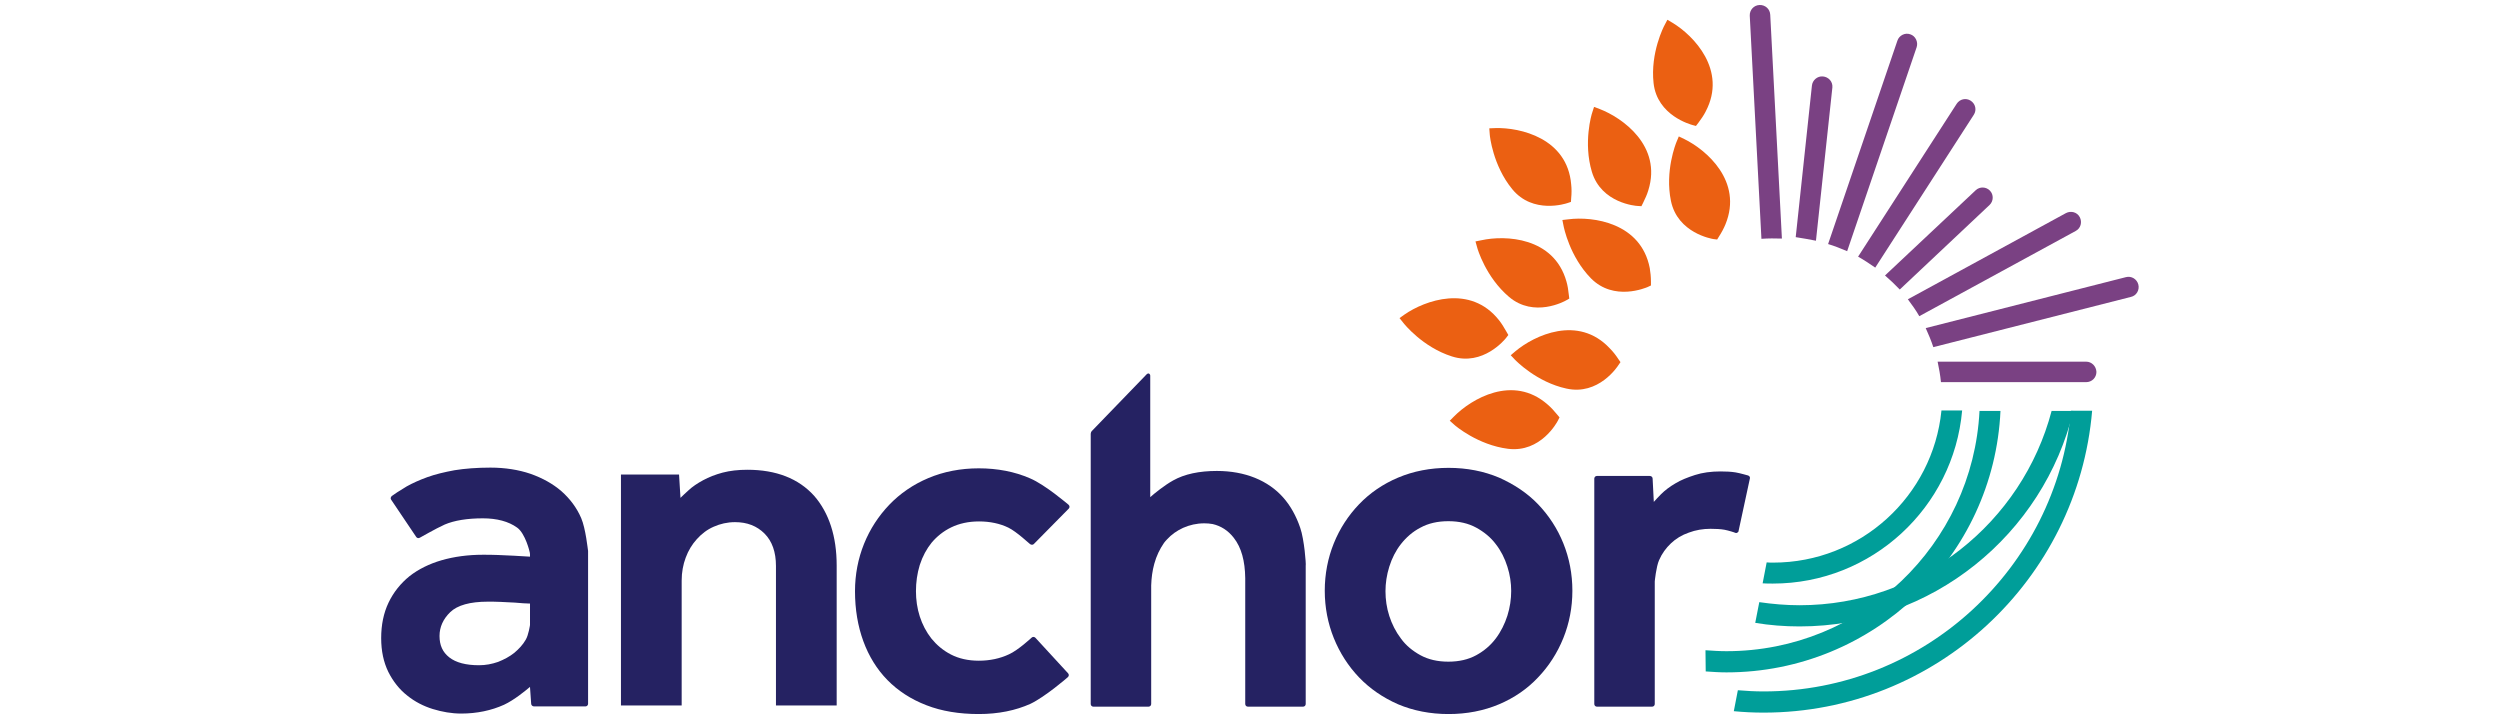
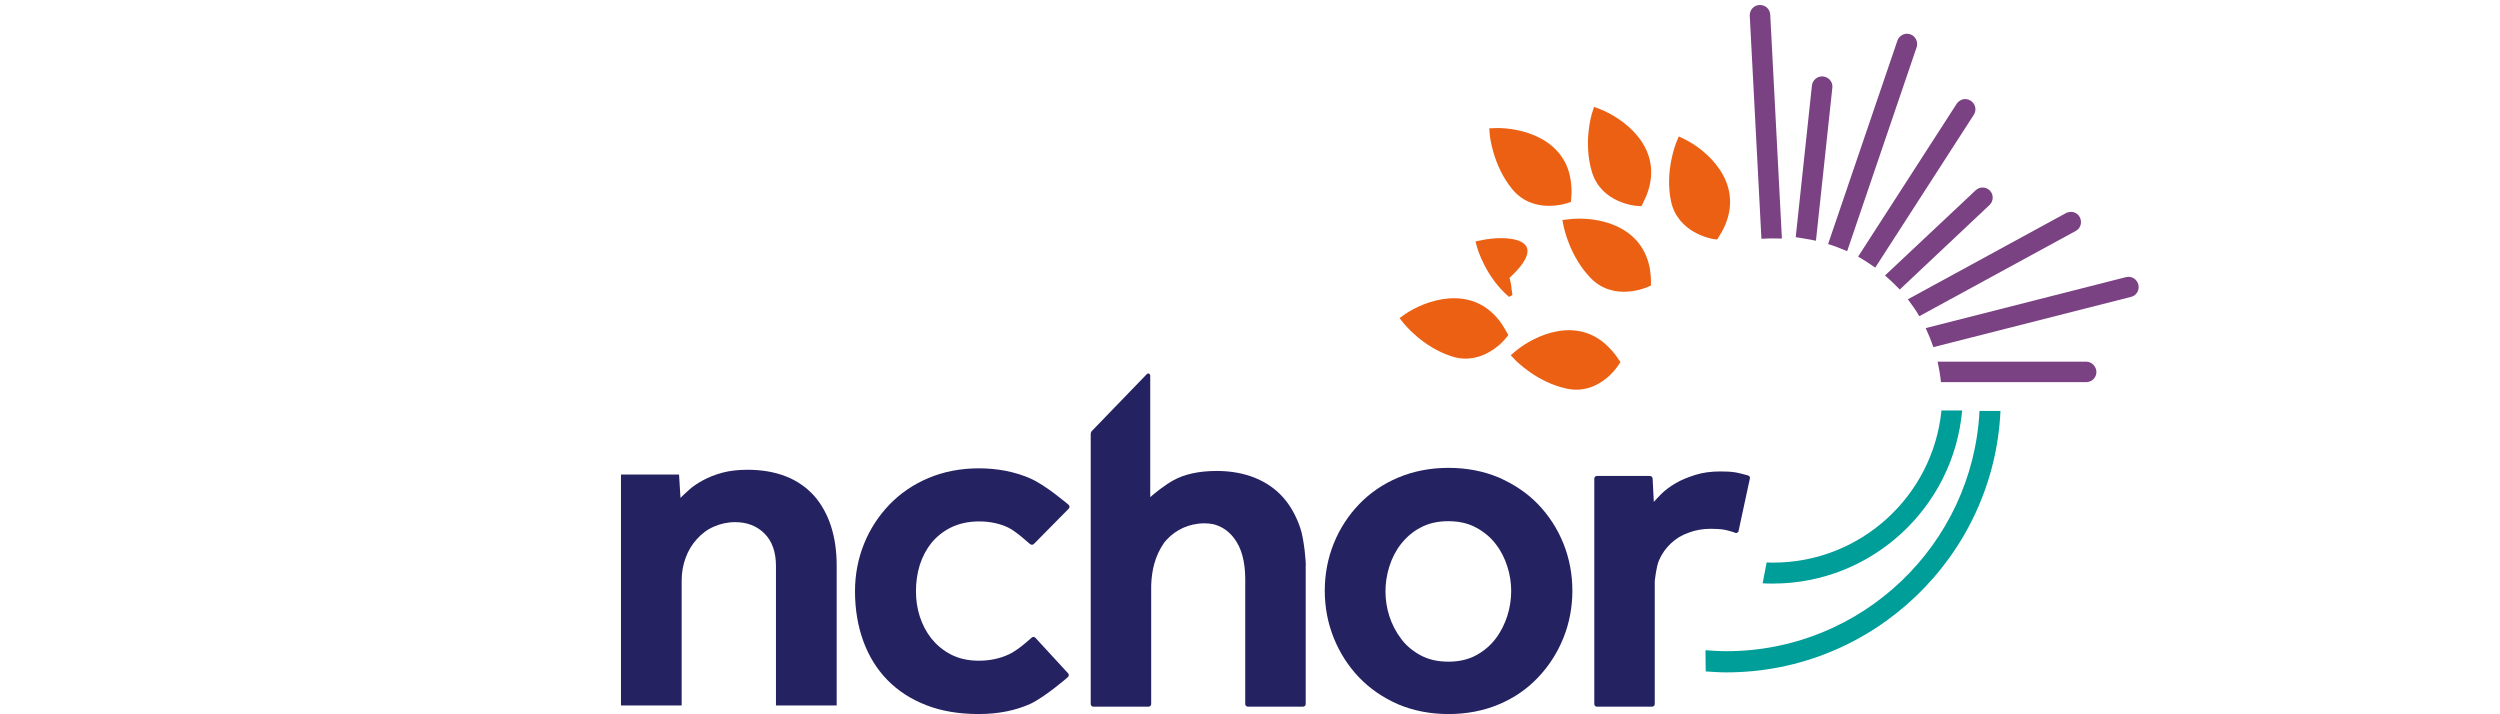
<svg xmlns="http://www.w3.org/2000/svg" version="1.1" id="Layer_1" x="0px" y="0px" width="1050px" height="300px" viewBox="0 0 1050 300" style="enable-background:new 0 0 1050 300;" xml:space="preserve">
  <style type="text/css">
	.st0{fill:#009E99;}
	.st1{fill:#7A4183;}
	.st2{fill:#EB6012;}
	.st3{fill:#252262;}
</style>
  <g>
-     <path class="st0" d="M869.8,172.5c-6,66-61.6,117.9-129.1,117.9c-3.6,0-7.2-0.2-10.8-0.5l-1.7,8.8c4.1,0.4,8.3,0.6,12.5,0.6   c72.4,0,132-55.9,138-126.8H869.8z" />
    <path class="st1" d="M791.7,115.7c2.2,1.9,4.2,3.8,6.2,5.9l37.7-35.5c1.7-1.6,1.8-4.3,0.2-6c-1.6-1.7-4.3-1.8-6-0.2L791.7,115.7z" />
    <path class="st1" d="M787.6,112.4L829,48.2c1.3-2,0.7-4.6-1.3-5.9c-2-1.3-4.6-0.7-5.9,1.3l-41.4,64.2   C782.9,109.2,785.3,110.8,787.6,112.4" />
    <path class="st1" d="M806.1,132.8L871.8,97c2.1-1.1,2.8-3.7,1.7-5.8c-1.1-2.1-3.7-2.8-5.8-1.7l-66.4,36.2   C803,128,804.7,130.3,806.1,132.8" />
    <path class="st1" d="M876.2,151.9h-62.4c0.6,2.8,1.1,5.6,1.4,8.6h61c2.4,0,4.3-1.9,4.3-4.3C880.4,153.8,878.5,151.9,876.2,151.9" />
    <path class="st1" d="M898.1,119.5c-0.6-2.3-2.9-3.7-5.2-3.1l-84.1,21.4c1.2,2.6,2.3,5.3,3.2,8l83-21.1   C897.3,124.2,898.7,121.8,898.1,119.5" />
    <path class="st1" d="M762.7,101.1l6.9-64.4c0.2-2.4-1.6-4.4-4-4.6c-2.3-0.2-4.4,1.6-4.6,3.9l-6.8,63.6   C757.1,100.1,759.9,100.5,762.7,101.1" />
    <path class="st1" d="M775.8,105.5l29.2-85.7c0.7-2.2-0.5-4.7-2.7-5.4c-2.2-0.8-4.7,0.5-5.4,2.7l-29.1,85.4   C770.5,103.3,773.2,104.4,775.8,105.5" />
    <path class="st1" d="M748.4,100.2l-4.9-94c-0.1-2.4-2.1-4.2-4.5-4.1c-2.4,0.1-4.2,2.1-4.1,4.5l4.9,93.7   C742.7,100.1,745.6,100.1,748.4,100.2" />
-     <path class="st0" d="M861.7,172.5c-12.3,46.9-55.1,81.7-105.9,81.7c-5.7,0-11.4-0.5-16.9-1.3l-1.7,8.7c6,1,12.2,1.5,18.6,1.5   c55.7,0,102.5-38.7,115-90.5H861.7z" />
    <path class="st0" d="M831.4,172.5c-2.8,56.2-49.4,101-106.3,101c-3,0-5.9-0.2-8.8-0.4l0.1,8.9c2.9,0.2,5.8,0.4,8.7,0.4   c61.7,0,112.3-48.8,115.1-109.8H831.4z" />
    <path class="st0" d="M815.4,172.5c-3.6,35.8-33.9,63.8-70.7,63.8c-0.9,0-1.8,0-2.7-0.1l-1.7,8.8c1.4,0.1,2.9,0.1,4.3,0.1   c41.6,0,75.9-32,79.5-72.7H815.4z" />
    <path class="st2" d="M707.4,58.4l-2.3-1.1l-1,2.4c-0.2,0.5-4.9,12.1-2.3,24.7c2.8,13.5,17.2,15.9,17.8,16l1.6,0.2l0.8-1.3   c1.1-1.7,2-3.4,2.7-5.1C732.1,76.1,716.6,62.9,707.4,58.4" />
-     <path class="st2" d="M702.5,9.6l-2.2-1.3l-1.2,2.3c-0.3,0.5-6,11.6-4.6,24.3c1.5,13.7,15.7,17.4,16.3,17.6l1.5,0.4l1-1.3   c1.2-1.6,2.3-3.2,3.1-4.8C725.5,29.5,711.3,14.9,702.5,9.6" />
    <path class="st2" d="M671.9,45.8l-2.4-0.9l-0.8,2.5c-0.2,0.5-3.8,12.5-0.1,24.8c4,13.2,18.6,14.3,19.2,14.3l1.6,0.1l0.7-1.4   c0.9-1.8,1.7-3.6,2.2-5.3C698.1,61.3,681.5,49.5,671.9,45.8" />
    <path class="st2" d="M658.8,92.1l-2.6,0.3l0.5,2.5c0.1,0.5,2.5,12.8,11.5,22c9.7,9.8,23.1,3.9,23.7,3.7l1.5-0.7l0-1.6   c0-2-0.2-3.9-0.5-5.7C689.2,93.5,669,90.8,658.8,92.1" />
    <path class="st2" d="M628.1,53.8l-2.6,0.1l0.2,2.6c0,0.5,1.3,13,9.4,22.9c8.7,10.7,22.6,6.1,23.2,5.9l1.5-0.5l0.1-1.6   c0.2-2,0.2-3.9,0-5.7C658.3,58,638.4,53.5,628.1,53.8" />
-     <path class="st2" d="M622.2,100.9l-2.5,0.5l0.7,2.5c0.1,0.5,3.6,12.5,13.4,20.8c10.5,8.9,23.4,1.8,23.9,1.5l1.4-0.8l-0.2-1.6   c-0.2-2-0.5-3.9-1-5.6C652.6,99.5,632.2,98.7,622.2,100.9" />
+     <path class="st2" d="M622.2,100.9l-2.5,0.5l0.7,2.5c0.1,0.5,3.6,12.5,13.4,20.8l1.4-0.8l-0.2-1.6   c-0.2-2-0.5-3.9-1-5.6C652.6,99.5,632.2,98.7,622.2,100.9" />
    <path class="st2" d="M636.5,147.5l-2,1.7l1.8,1.9c0.4,0.4,9.1,9.4,21.6,12.1c13.5,3,21.5-9.3,21.8-9.8l0.9-1.3l-0.9-1.3   c-1.1-1.7-2.3-3.2-3.6-4.5C662.8,132.1,644.4,140.9,636.5,147.5" />
    <path class="st2" d="M589.9,132.1l-2.1,1.5l1.6,2c0.3,0.4,8.1,10.2,20.4,14.1c13.1,4.2,22.3-7.2,22.7-7.7l1-1.3l-0.8-1.4   c-1-1.8-2-3.4-3.1-4.8C617.5,119.2,598.4,126.2,589.9,132.1" />
-     <path class="st2" d="M610.7,174.9l-1.8,1.8l1.9,1.7c0.4,0.4,9.9,8.5,22.6,10.1c13.7,1.7,20.6-11.2,20.9-11.8l0.7-1.4l-1-1.2   c-1.3-1.6-2.6-3-4-4.2C635.4,157.1,617.9,167.6,610.7,174.9" />
    <g>
      <path class="st3" d="M646,211.8c-4.5-4.7-10.1-8.4-16.4-11.2c-6.4-2.7-13.5-4.1-21.2-4.1c-7.7,0-14.8,1.4-21.2,4.1    c-6.4,2.7-11.9,6.5-16.4,11.2c-4.5,4.7-8.1,10.2-10.6,16.4c-2.5,6.2-3.8,12.9-3.8,19.9c0,7,1.3,13.7,3.8,19.9    c2.5,6.2,6.1,11.8,10.6,16.5c4.5,4.7,10,8.5,16.4,11.3c6.4,2.7,13.5,4.1,21.2,4.1c7.7,0,14.8-1.4,21.2-4.1    c6.4-2.7,11.9-6.5,16.4-11.3c4.5-4.7,8.1-10.3,10.6-16.5c2.5-6.2,3.8-12.9,3.8-19.9c0-7-1.3-13.7-3.8-19.9    C654.1,222,650.5,216.5,646,211.8z M634.7,248.2c0,3.4-0.5,6.9-1.6,10.4c-1.1,3.4-2.7,6.7-4.9,9.6c-2.2,2.9-4.9,5.2-8.2,7    c-3.3,1.8-7.2,2.7-11.7,2.7c-4.5,0-8.4-0.9-11.7-2.7c-3.3-1.8-6.1-4.1-8.2-7c-2.2-2.9-3.8-6.1-4.9-9.5c-1.1-3.4-1.6-6.9-1.6-10.4    c0-3.3,0.5-6.8,1.6-10.3c1.1-3.5,2.7-6.7,4.9-9.5c2.2-2.8,4.9-5.2,8.2-6.9c3.3-1.8,7.2-2.7,11.7-2.7c4.5,0,8.4,0.9,11.7,2.7    c3.3,1.8,6.1,4.1,8.2,6.9c2.2,2.8,3.8,6,4.9,9.5C634.2,241.4,634.7,244.9,634.7,248.2z" />
      <path class="st3" d="M391.3,227.9c2.2-2.6,4.9-4.8,8.2-6.4c3.3-1.6,7.2-2.5,11.7-2.5c4.6,0,8.8,0.9,12.3,2.6    c3.5,1.7,9,6.9,9.1,6.9c0.5,0.4,1.2,0.4,1.6,0l14.7-14.9c0.2-0.2,0.3-0.5,0.3-0.8c0-0.3-0.2-0.6-0.4-0.8    c-0.4-0.3-9.8-8.4-16.2-11.1c-6.4-2.8-13.7-4.2-21.5-4.2c-7.7,0-14.8,1.4-21.2,4.1c-6.4,2.7-11.9,6.5-16.4,11.2    c-4.5,4.7-8.1,10.2-10.6,16.4c-2.5,6.2-3.8,12.9-3.8,19.9c0,7.7,1.2,14.7,3.5,21c2.3,6.3,5.7,11.8,10.1,16.3    c4.4,4.5,9.9,8.1,16.4,10.6c6.4,2.5,13.8,3.7,22,3.7c8.2,0,15.5-1.5,21.7-4.3c6.1-2.9,15.4-10.9,15.7-11.2    c0.2-0.2,0.4-0.5,0.4-0.8c0-0.3-0.1-0.6-0.3-0.8l-13.7-14.9c-0.2-0.2-0.5-0.4-0.8-0.4c-0.3,0-0.6,0.1-0.8,0.3    c-0.1,0.1-5.7,5.3-9.5,7c-3.8,1.8-8.1,2.7-12.7,2.7c-4.5,0-8.4-0.9-11.7-2.6c-3.3-1.7-6-4-8.2-6.7c-2.2-2.8-3.8-5.9-4.9-9.3    c-1.1-3.4-1.6-7-1.6-10.6c0-3.7,0.5-7.4,1.6-11C387.5,233.6,389.2,230.5,391.3,227.9z" />
-       <path class="st3" d="M244.1,217.6c-1.9-4.4-4.7-8.1-8.3-11.3c-3.6-3.1-7.9-5.5-13-7.3c-5-1.7-10.7-2.6-16.8-2.6    c-5.7,0-10.8,0.4-15.1,1.1c-4.3,0.8-8.1,1.7-11.4,2.9c-3.3,1.2-6.2,2.5-8.7,3.9c-2.4,1.4-6.2,3.9-6.2,4c-0.5,0.4-0.7,1.1-0.3,1.6    l10.5,15.6c0.3,0.5,1,0.7,1.6,0.3c0.1,0,6.4-3.7,10.4-5.5c4-1.7,9.4-2.6,16-2.6c5.9,0,10.8,1.3,14.4,3.9    c3.5,2.5,5.3,10.3,5.3,10.4c0,0.2,0.1,0.5,0.1,0.7v1.1c-1.1-0.1-4.7-0.3-6.8-0.4c-2.2-0.1-4.4-0.2-6.7-0.3    c-2.3-0.1-4.4-0.1-6.3-0.1c-6.3,0-12.1,0.8-17.3,2.3c-5.2,1.5-9.8,3.8-13.5,6.7c-3.7,3-6.7,6.7-8.8,11.1    c-2.1,4.4-3.1,9.4-3.1,14.9c0,5.4,1,10.1,3,14.2c2,4,4.7,7.4,7.9,9.9c3.2,2.6,6.9,4.5,10.8,5.7c3.9,1.2,7.9,1.9,11.9,1.9    c6.6,0,12.7-1.3,18-3.7c4.3-2,9-5.9,10.9-7.5l0.5,7.1c0,0.6,0.6,1.1,1.2,1.1h21.6c0.6,0,1.1-0.5,1.1-1.1v-63.3c0-0.2,0-0.7,0-0.9    C246.9,231,246,222,244.1,217.6z M222.6,253.5v8.3c0,0.2,0,0.5,0,0.7c0,0-0.6,4.2-1.8,6.2c-1.2,2.1-2.9,3.9-4.8,5.5    c-2,1.6-4.3,2.8-6.8,3.8c-2.6,0.9-5.2,1.4-8,1.4c-5.5,0-9.7-1.1-12.5-3.3c-2.8-2.2-4.1-5.1-4.1-9c0-3.7,1.5-7.1,4.5-10    c3-2.9,8.3-4.4,15.8-4.4c1.5,0,3.3,0,5.4,0.1c2.1,0.1,4.1,0.2,6,0.3C218.1,253.3,221.6,253.5,222.6,253.5z" />
      <path class="st3" d="M734.2,199.7c-0.1,0-3.4-1-5.3-1.3c-1.9-0.3-4-0.4-6.3-0.4c-4,0-7.6,0.5-10.7,1.5c-3.1,1-5.9,2.1-8.2,3.5    c-2.4,1.4-4.4,2.9-6.1,4.6c-1,1-2.2,2.3-3,3.2l-0.5-9.8c0-0.6-0.5-1.1-1.2-1.1h-22.2c-0.6,0-1.1,0.5-1.1,1.1v94.7    c0,0.6,0.5,1.1,1.1,1.1h23.2c0.6,0,1.1-0.5,1.1-1.1v-50.7c0-0.2,0-0.5,0-0.8c0-0.1,0.6-6.2,1.8-8.9c1.2-2.8,2.9-5.1,5-7.1    c2.1-2,4.6-3.5,7.5-4.5c2.9-1.1,6-1.6,9.1-1.6c2.2,0,4.2,0.1,5.9,0.4c1.6,0.3,4.5,1.2,4.5,1.3c0.3,0.1,0.6,0.1,0.9-0.1    c0.3-0.2,0.5-0.4,0.5-0.7l4.7-21.8C735.2,200.5,734.8,199.9,734.2,199.7z" />
      <path class="st3" d="M546.1,221.7c-1.7-5-4.1-9.3-7.2-12.8c-3.1-3.5-7.1-6.3-11.8-8.2c-4.7-1.9-10.1-2.9-16-2.9    c-7.4,0-13.6,1.3-18.4,4c-3.6,2-7.8,5.4-9.6,7v-51c0-0.4-0.2-0.7-0.5-0.9c-0.3-0.1-0.7,0-1,0.3l-23,23.8c-0.3,0.3-0.5,0.8-0.5,1.2    v113.5c0,0.6,0.5,1.1,1.1,1.1h23.2c0.6,0,1.1-0.5,1.1-1.1v-49.8c0.1-3.2,0.5-6.2,1.3-9.1c0.9-3.3,2.3-6.2,4.1-8.8    c0.4-0.5,0.8-1,1.2-1.4c1.9-2.1,4.2-3.7,6.8-4.9c2.7-1.2,5.7-1.9,8.9-1.9c1.2,0,2.4,0.1,3.5,0.3c3.5,0.8,6.5,2.7,8.9,5.8    c3.2,4.1,4.7,9.7,4.8,16.9v52.9c0,0.6,0.5,1.1,1.1,1.1h23.2c0.6,0,1.1-0.5,1.1-1.1v-57.2c0-0.2,0-0.6,0-0.9    C548.6,237.1,547.8,226.6,546.1,221.7z" />
      <path class="st3" d="M313.9,197.3c-3.9,0-7.3,0.4-10.4,1.2c-3,0.8-5.8,1.9-8.2,3.2c-2.4,1.3-4.5,2.7-6.2,4.3    c-1.2,1.1-2.3,2.1-3.3,3.1l-0.6-9.8h-24.4v97h25.5v-52.5c0-3.4,0.6-6.7,1.7-9.6c1.1-3,2.7-5.6,4.7-7.8c2-2.2,4.3-4,7.1-5.2    c2.7-1.2,5.7-1.9,8.9-1.9c5.1,0,9.2,1.6,12.4,4.8c3.2,3.2,4.8,7.8,4.8,13.6v58.6h25.5v-58.8c0-12.2-3.2-22.1-9.5-29.3    C335.4,201,326,197.3,313.9,197.3z" />
    </g>
  </g>
  <g>
</g>
  <g>
</g>
  <g>
</g>
  <g>
</g>
  <g>
</g>
  <g>
</g>
  <g>
</g>
  <g>
</g>
  <g>
</g>
  <g>
</g>
  <g>
</g>
</svg>